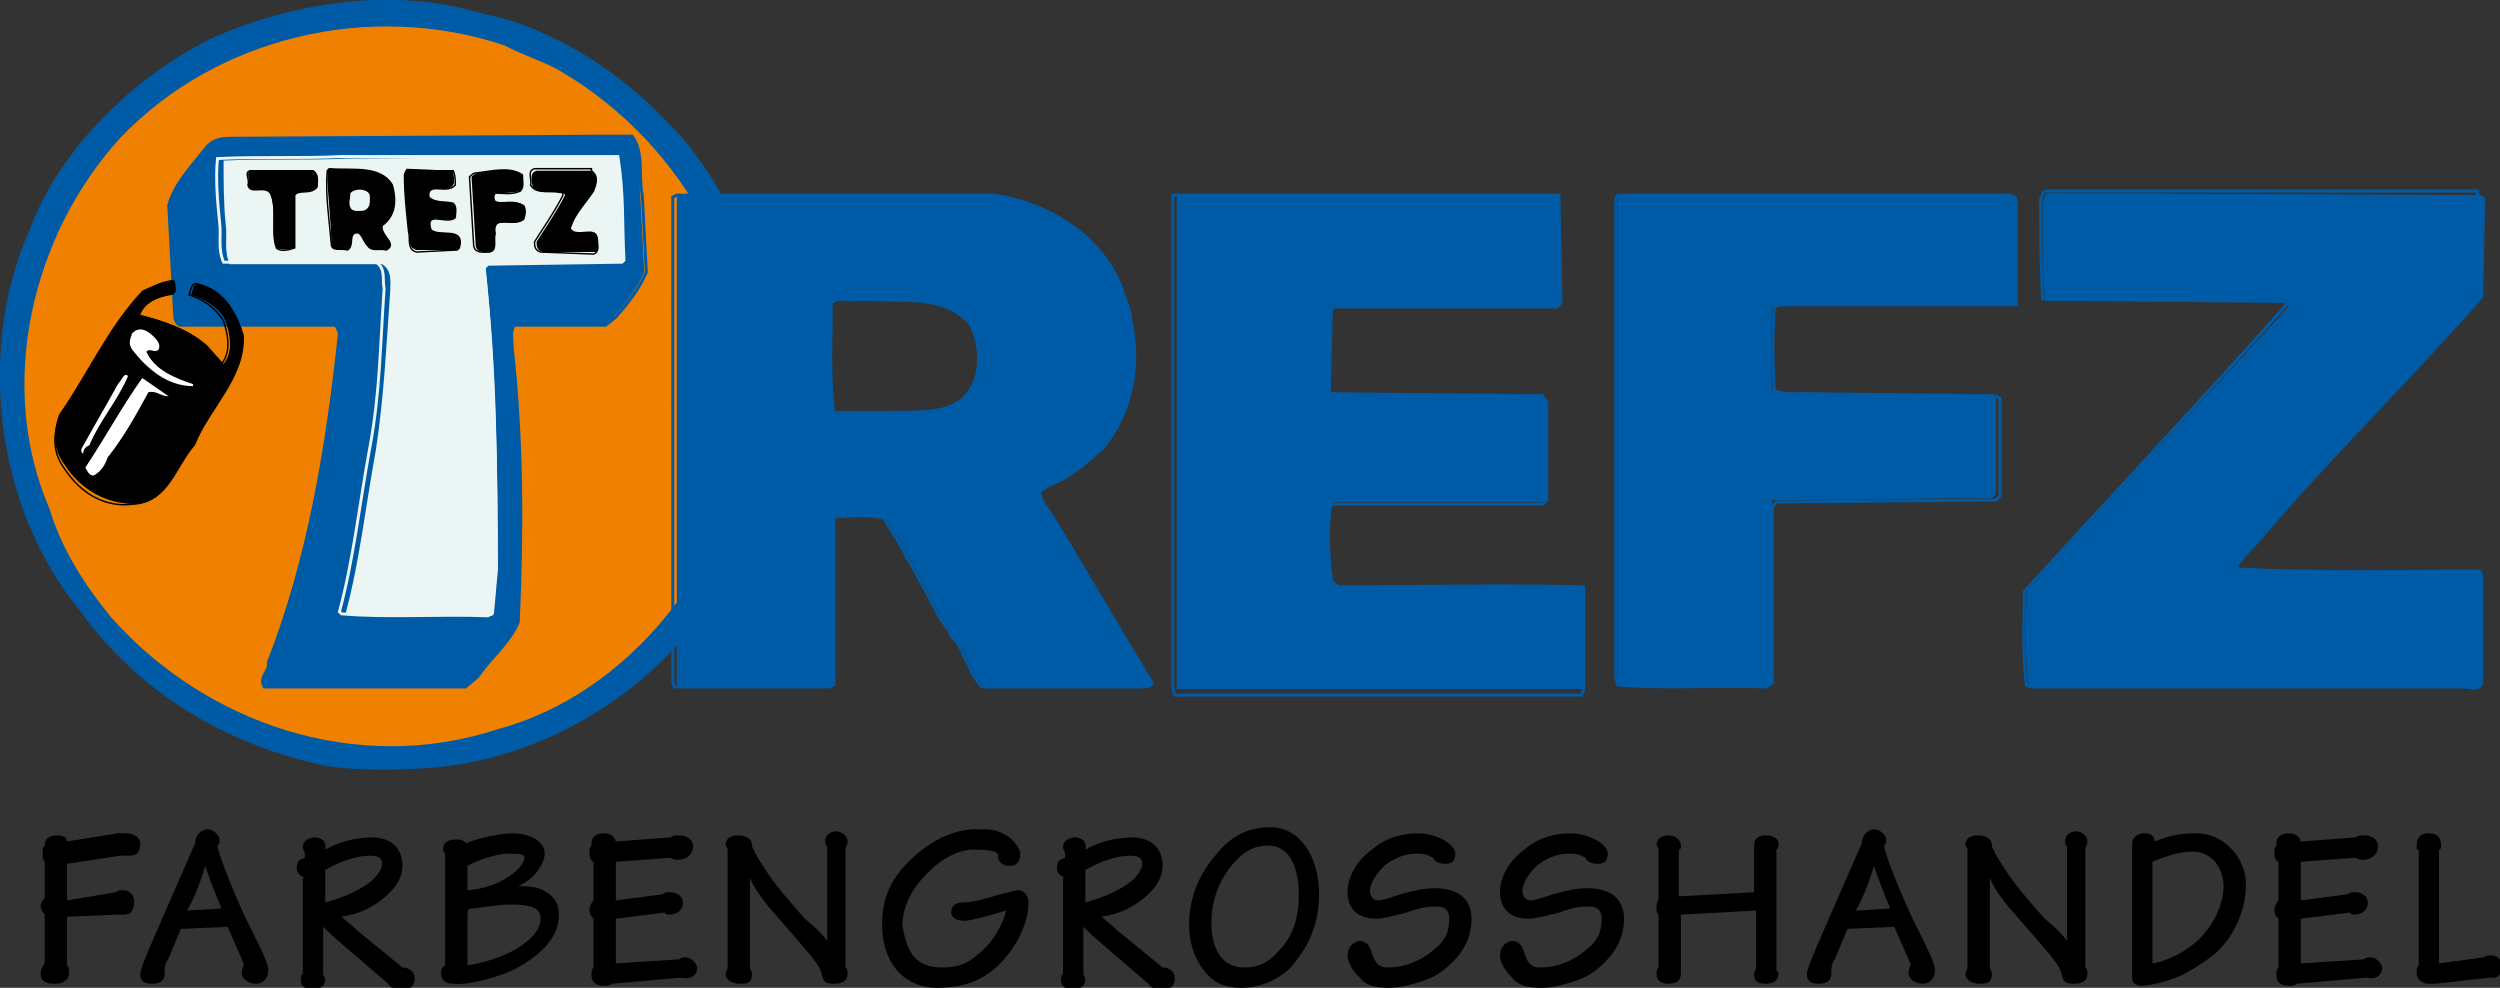
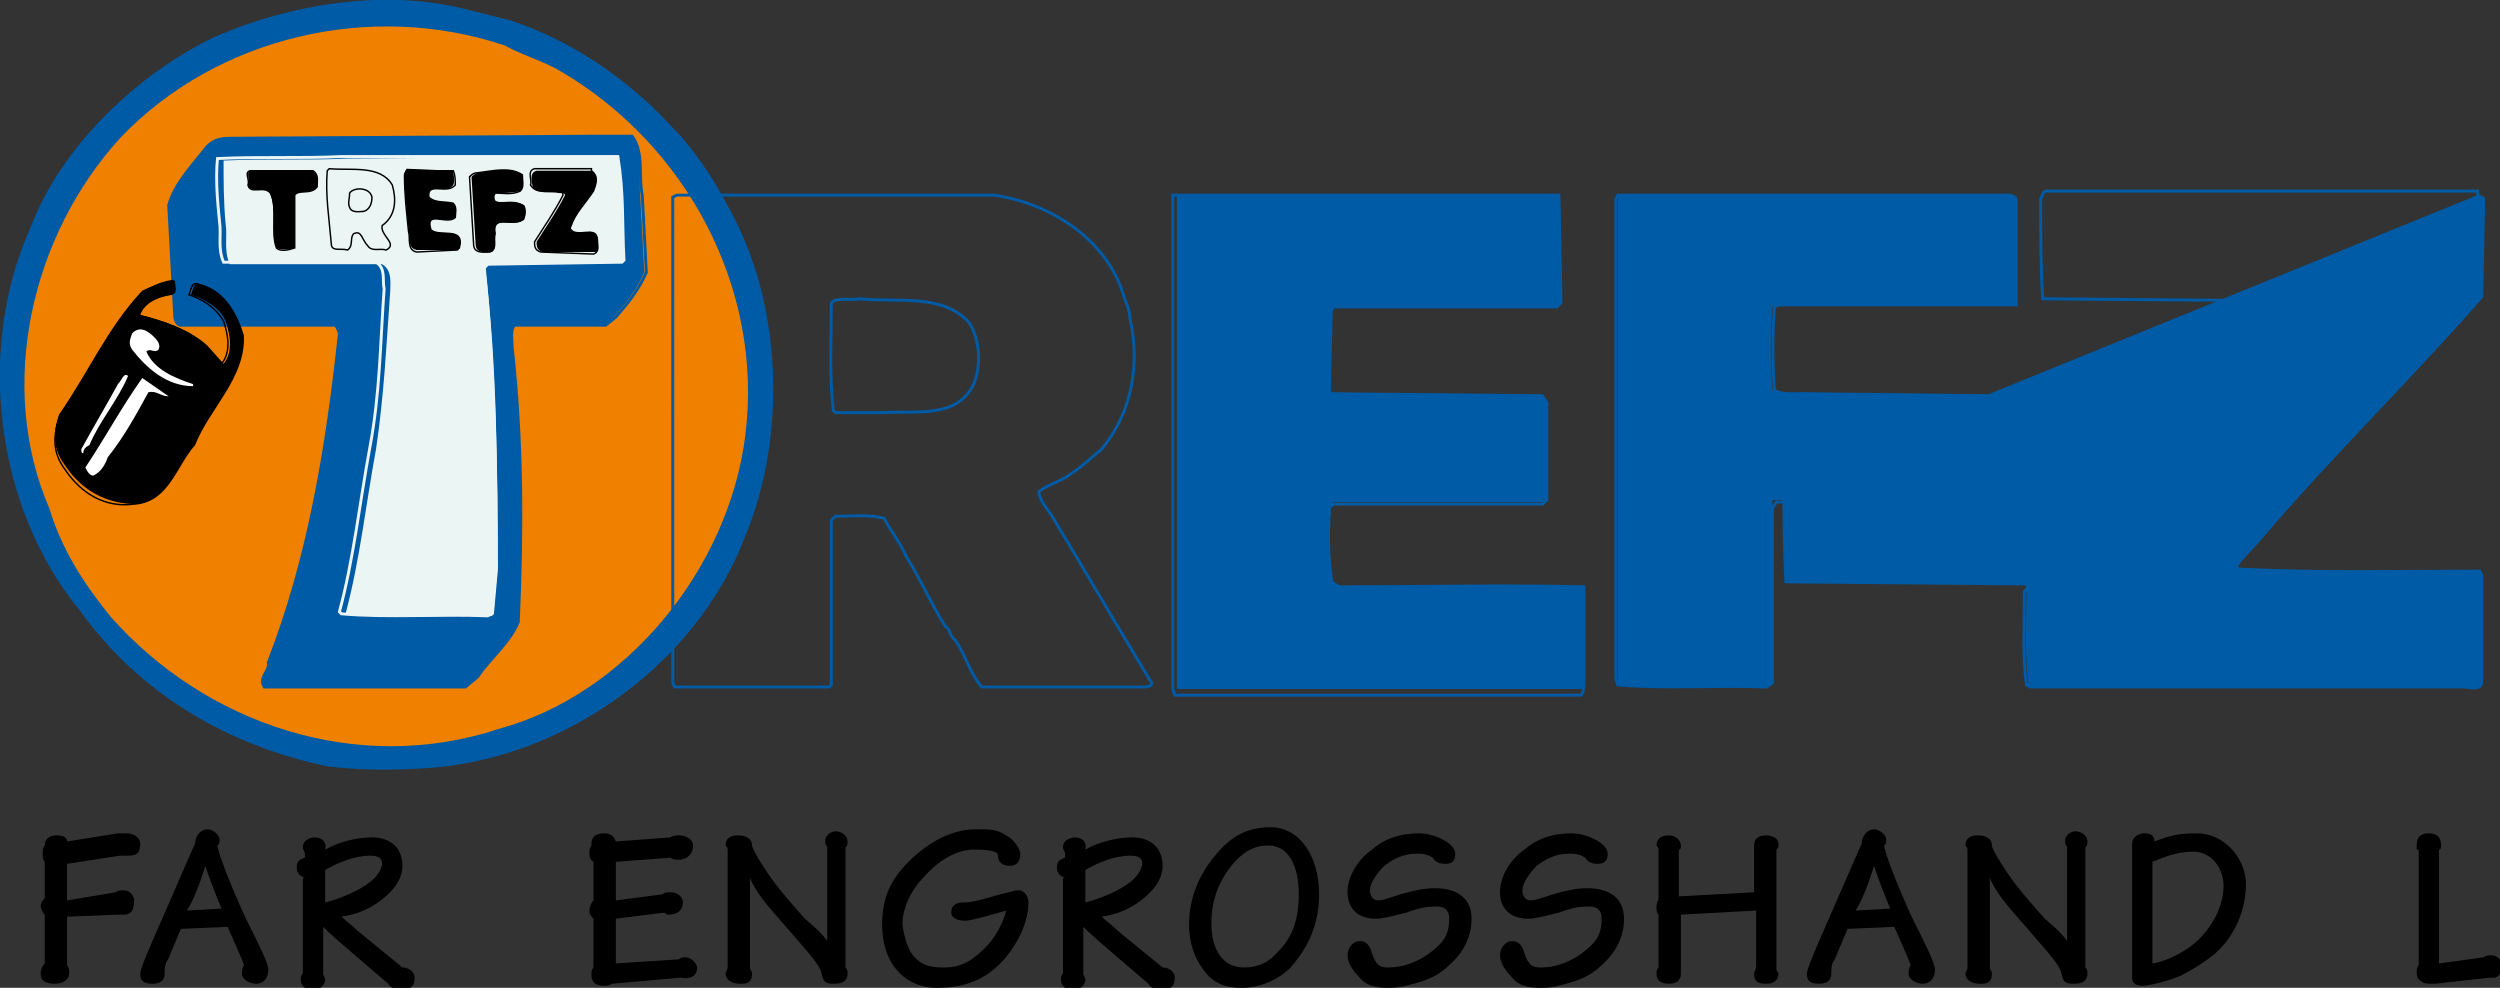
<svg xmlns="http://www.w3.org/2000/svg" version="1.1" id="Ebene_1" x="0px" y="0px" viewBox="0 0 123 48.6" style="enable-background:new 0 0 123 48.6;" xml:space="preserve">
  <rect x="0" y="0" width="123" height="48.6" fill="#333333" stroke="none" />
  <style type="text/css">
	.st0{fill:#005BA6;}
	.st1{fill:#F08100;}
	.st2{fill:none;stroke:#F08100;stroke-width:0.143;}
	.st3{fill:none;stroke:#005BA6;stroke-width:0.143;}
	.st4{fill:#EBF5F4;}
	.st5{fill:none;stroke:#EBF5F4;stroke-width:0.144;}
	.st6{fill:none;stroke:#000000;stroke-width:7.210000e-002;}
	.st7{fill:#FFFFFF;}
	.st8{fill:none;stroke:#005BA6;stroke-width:0.146;}
</style>
  <g>
    <path class="st0" d="M25.1,1c2.4,0.8,4.6,2.1,6.6,3.9c0.7,0.6,1.2,1.2,1.8,1.8c1.1,1.3,1.7,2.3,2.4,3.6c2.6,4.7,2.8,11.1,0.8,16   c-2.4,6.4-9,11.1-15.8,11.5c-1.6,0.1-3.3,0.1-4.8-0.1c-4.8-1-9.2-3.5-12.2-7.7C-0.2,25-1.2,17.2,1.5,11.2c1.5-4,5.3-7.6,9.1-9.4   c3.7-1.6,8.4-2.4,12.5-1.3" />
    <path class="st1" d="M27.6,3.6c6.1,3.6,9.9,10.6,9,17.8c-0.8,6.5-5.8,12.7-12.1,14.4c-7,2.3-14.3-0.3-19-5.5   c-1.3-1.6-2.4-3.4-3-5.3C-0.1,19,1.6,11.6,6,6.8c4.7-4.9,12.2-6.8,18.8-4.5C25.7,2.8,26.8,3.1,27.6,3.6" />
    <path class="st2" d="M27.6,3.6c6.1,3.6,9.9,10.6,9,17.8c-0.8,6.5-5.8,12.7-12.1,14.4c-7,2.3-14.4-0.3-19-5.5   c-1.3-1.6-2.4-3.3-3-5.3C-0.1,19,1.6,11.6,6,6.8c4.7-4.9,12.2-6.7,18.8-4.5C25.7,2.8,26.8,3.1,27.6,3.6z" />
    <path class="st0" d="M31.1,6.7c0.6,0.8,0.3,2,0.4,2.9l0.2,3.8c-0.4,0.9-0.9,1.5-1.5,2.2L29.8,16L25.3,16c-0.2,0.3-0.1,0.7-0.1,1.1   c0.5,4.5,0.5,9,0.3,13.5c-0.4,1-1.4,1.8-2,2.7l-0.6,0.5H13c-0.3-0.5,0.3-0.8,0.2-1.2c2-5.1,2.9-10.6,3.5-16.2   c0-0.2-0.1-0.4-0.3-0.4H8.9c-0.2,0-0.3-0.3-0.3-0.4l-0.3-5.5c0.3-1.1,1.2-2,1.9-2.9c0.3-0.4,0.8-0.4,1.3-0.4l17.7-0.1" />
    <path class="st3" d="M31.1,6.7c0.6,0.8,0.3,2,0.5,2.9l0.2,3.8c-0.4,0.9-0.9,1.5-1.5,2.2L29.8,16L25.3,16c-0.2,0.3-0.1,0.7-0.1,1.1   c0.5,4.5,0.5,9,0.3,13.5c-0.4,1-1.4,1.8-2,2.7l-0.6,0.5H13c-0.3-0.5,0.3-0.8,0.2-1.2c2-5.1,2.9-10.6,3.5-16.2   c-0.1-0.2-0.1-0.4-0.3-0.4H8.9c-0.2,0-0.3-0.3-0.3-0.4l-0.3-5.5c0.3-1.1,1.2-2,1.9-2.9c0.4-0.4,0.8-0.4,1.3-0.4l17.7-0.1H31.1z" />
    <path class="st4" d="M30.4,7.7c0.3,1.9,0.1,3.2,0.3,5.1l-0.1,0.1L24,13l-0.1,0.2c0.5,4.9,0.6,10.1,0.6,14.8l-0.2,2.2l-0.1,0.1   c-2.4,0-4.9,0.1-7.2-0.1l0,0c0.7-2.6,1-5.4,1.5-8.1c0.4-2.7,0.5-5,0.7-7.8c0-0.4,0.1-1-0.4-1.3h-7.5c-0.3-0.7-0.1-1.3-0.2-2   c-0.1-1-0.1-2.1-0.1-3.1c2-0.1,4.2,0,6.1-0.1" />
    <path class="st5" d="M30.4,7.7c0.3,1.9,0.2,3.2,0.3,5.1l-0.1,0.1L24,13l-0.2,0.2c0.6,4.9,0.6,10,0.6,14.8l-0.2,2.2l-0.2,0.1   c-2.4-0.1-4.9,0.1-7.2-0.1l-0.1-0.1c0.7-2.6,1-5.4,1.5-8.1c0.5-2.7,0.5-5,0.7-7.8c-0.1-0.4,0.1-1-0.4-1.3h-7.5   c-0.3-0.7-0.1-1.3-0.2-2c-0.1-1-0.2-2.1-0.1-3.1c2-0.1,4.2,0,6.1-0.1H30.4z" />
    <path d="M15.4,8.4c0.3,0.2,0.2,0.5,0.2,0.8c-0.3,0.4-0.9,0.1-1.1,0.4v2.6c-0.3,0.1-0.7,0.1-0.9,0c-0.3-0.8,0-1.9-0.3-2.7   c-0.3-0.4-1,0.1-1.1-0.4c0.1-0.3-0.1-0.6,0.1-0.7" />
    <path class="st6" d="M15.4,8.4c0.3,0.2,0.2,0.5,0.2,0.8c-0.3,0.4-0.9,0.1-1.1,0.4v2.6c-0.3,0.1-0.7,0.2-0.9,0   c-0.3-0.8,0.1-1.9-0.3-2.7c-0.3-0.4-1,0.1-1.1-0.4c0.1-0.3-0.2-0.6,0.1-0.7H15.4z" />
    <path d="M22.3,8.4c0,0.2,0.1,0.5,0,0.7C22,9.6,21,8.9,21.1,9.7c0.3,0.3,0.8,0.2,1.2,0.3c0.2,0.2,0.1,0.5,0.1,0.7   c-0.4,0.4-1.5-0.4-1.2,0.6c0.4,0.4,1.7-0.2,1.4,0.9l-0.1,0.1l-2,0c-0.5-0.1-0.3-0.7-0.4-1c-0.1-1-0.2-1.8-0.2-2.8l0.1-0.2" />
    <path class="st6" d="M22.3,8.4c0.1,0.2,0.1,0.5,0.1,0.7C22,9.6,21,8.9,21.1,9.7c0.3,0.3,0.8,0.2,1.2,0.3c0.2,0.2,0.1,0.5,0.1,0.7   c-0.4,0.4-1.5-0.4-1.2,0.6c0.4,0.4,1.7-0.2,1.4,0.9l-0.1,0.1l-2,0.1c-0.5-0.1-0.3-0.7-0.4-1c-0.1-1-0.2-1.8-0.2-2.8l0.1-0.2H22.3z" />
    <path d="M25.7,8.6c0,0.3,0.1,0.6-0.1,0.8c-0.4,0.1-0.9,0.1-1.2,0.1c-0.1,0.1-0.1,0.3,0,0.4c0.4,0.2,0.9-0.1,1.4,0.2   c0.1,0.2,0.1,0.4,0,0.7c-0.4,0.4-1.6-0.3-1.4,0.7c-0.1,0.3,0.1,0.7-0.2,0.9c-0.3,0-0.8,0.1-0.8-0.4l-0.2-3.3   c0.1-0.1,0.2-0.2,0.4-0.2C24.3,8.4,25.1,8.2,25.7,8.6" />
    <path class="st6" d="M25.7,8.6c0,0.3,0.1,0.6-0.1,0.8c-0.4,0.2-0.9,0.1-1.2,0.1c-0.2,0.1-0.1,0.3-0.1,0.4c0.4,0.2,0.9-0.1,1.4,0.2   c0.1,0.2,0.1,0.5,0,0.7c-0.4,0.4-1.6-0.3-1.4,0.7c-0.1,0.3,0.2,0.7-0.2,0.9c-0.3,0-0.8,0.1-0.8-0.4l-0.2-3.3   c0.1-0.1,0.2-0.2,0.4-0.2C24.3,8.4,25.1,8.2,25.7,8.6z" />
    <path d="M29.1,8.4c0.4,0.3,0.2,0.7,0.1,1c-0.4,0.6-0.9,1.1-1.1,1.7c-0.1,0.1,0,0.2,0.1,0.3c0.5,0.2,1.2-0.3,1.2,0.4   c0,0.2,0.1,0.5-0.1,0.6l-2.6,0c-0.3-0.1-0.3-0.3-0.3-0.5c0.5-0.8,1-1.5,1.4-2.3c0-0.1-0.2-0.1-0.3-0.1c-0.4-0.1-1,0.1-1.3-0.3   c0-0.2-0.2-0.7,0.2-0.8" />
    <path class="st6" d="M29.1,8.4c0.4,0.3,0.2,0.7,0.1,1c-0.4,0.6-0.9,1.1-1.1,1.7c-0.1,0.2,0,0.2,0.1,0.3c0.5,0.2,1.2-0.3,1.2,0.5   c0,0.2,0.1,0.5-0.2,0.6l-2.6-0.1c-0.3-0.1-0.3-0.3-0.3-0.5c0.5-0.8,1-1.5,1.4-2.3c0-0.2-0.2-0.2-0.3-0.2c-0.4-0.1-1,0.2-1.3-0.3   c0.1-0.2-0.2-0.7,0.2-0.8H29.1z" />
-     <path d="M19.3,9.1c0.2,0.7,0.2,1.5-0.5,2c-0.1,0.5,0.8,0.9,0.2,1.2c-0.3-0.1-0.7,0.1-0.9-0.2c-0.3-0.3-0.3-0.8-0.7-0.6   c-0.2,0.2,0,0.6-0.3,0.8c-0.3-0.1-0.8,0.1-0.8-0.3c0-1.2-0.2-2.4-0.2-3.6l0.1-0.1C17.3,8.4,18.7,8.1,19.3,9.1 M17.2,9.5   c0,0.3-0.1,0.5,0,0.7c0.1,0.3,0.4,0.2,0.7,0.2c0.3-0.1,0.3-0.4,0.3-0.7C18.2,9.2,17.4,9.2,17.2,9.5z" />
    <path class="st6" d="M19.3,9.1c0.2,0.7,0.2,1.5-0.5,2c-0.1,0.5,0.8,0.9,0.2,1.2c-0.3-0.1-0.7,0.1-0.9-0.2c-0.3-0.3-0.3-0.8-0.7-0.6   c-0.2,0.2,0,0.6-0.3,0.8c-0.3-0.1-0.8,0.1-0.8-0.3c-0.1-1.2-0.3-2.4-0.2-3.6l0.1-0.1C17.3,8.4,18.7,8.1,19.3,9.1z M17.2,9.5   c0,0.3-0.1,0.5,0,0.7c0.1,0.3,0.5,0.2,0.7,0.2c0.3-0.1,0.4-0.4,0.4-0.7C18.2,9.2,17.4,9.2,17.2,9.5z" />
    <path d="M8.6,13.8c0,0.2,0.2,0.7-0.2,0.7c-0.6,0.1-1.3,0.4-1.5,1c1.2,0.3,2.4,0.7,3.3,1.5l0.8,0.9c0.5-0.6,0.3-1.5,0.1-2.1   c-0.3-0.7-1.1-1.1-1.7-1.3c0.1-0.2,0.1-0.7,0.5-0.5c1.2,0.3,1.8,1.5,2.1,2.5c0.1,2.1-1.7,3.6-2.4,5.4c-0.9,1-1.3,2.8-2.9,2.9   c-1.5,0-2.7-0.7-3.5-1.9c-0.6-0.8-0.6-1.6-0.3-2.5c1.4-2,2.4-4.3,4.1-6.1C7.4,14.1,7.9,13.9,8.6,13.8" />
    <path class="st6" d="M8.5,13.8c0,0.2,0.2,0.7-0.2,0.7c-0.6,0.1-1.3,0.4-1.5,1c1.2,0.3,2.4,0.7,3.3,1.5l0.8,0.9   c0.5-0.6,0.3-1.5,0.1-2.1c-0.4-0.7-1.1-1.1-1.7-1.3c0.1-0.2,0.1-0.7,0.5-0.5c1.2,0.3,1.8,1.5,2.1,2.5c0.1,2.1-1.7,3.6-2.4,5.4   c-0.9,1-1.3,2.8-2.9,2.9C5.2,25,4,24.3,3.2,23.1c-0.6-0.8-0.6-1.6-0.3-2.5c1.4-2,2.4-4.3,4.1-6.1C7.4,14.1,7.9,13.9,8.5,13.8z" />
    <path class="st7" d="M6.3,18.5c-0.5,1.2-1.4,2.2-1.9,3.4c-0.2,0.1-0.3,0.2-0.3,0.4C4,22.3,4,22.2,4,22.1C4.6,21,5.2,20,5.8,18.9   C6,18.7,6.1,18.3,6.3,18.5 M7.6,16.6c0.2,0.2,0.3,0.4,0.2,0.6c-0.2,0.2-0.4-0.1-0.6,0.1c0.4,0.9,1.4,1.3,2.3,1.6V19   c-1.3,0-2.3-0.9-3-1.8c-0.2-0.3-0.1-0.5,0-0.8C6.9,16,7.3,16.3,7.6,16.6" />
    <path class="st7" d="M8.3,19.5c-0.4,0-0.6-0.3-1-0.2c-0.6,1.1-1.2,2.2-2,3.2c-0.1,0.3-0.3,0.7-0.7,0.9c-0.2,0-0.3-0.2-0.4-0.4   C5.2,21.5,6,20,7,18.6" />
    <path class="st0" d="M76.7,9.6l0.1,5.3l-0.2,0.2H65.6l-0.1,0.1l-0.1,4l0.1,0.1l10.4,0.1l0.2,0.3v4.8l-0.2,0.2H65.6l-0.1,0.2   c-0.1,1.2-0.1,2.5,0.1,3.7l0.3,0.2c4,0,8.1-0.1,12.1,0v5l-0.1,0.1h-20l0-0.3V9.6L76.7,9.6" />
    <path class="st8" d="M76.7,9.6l0.1,5.3l-0.2,0.2H65.6l-0.1,0.2l-0.1,4l0.2,0.1l10.3,0.1l0.2,0.3v4.8l-0.2,0.2H65.6l-0.2,0.2   c-0.1,1.2-0.1,2.5,0.1,3.7l0.3,0.2c4,0.1,8.1-0.1,12.1,0.1v5l-0.1,0.2h-20l-0.1-0.3V9.6L76.7,9.6L76.7,9.6z" />
    <path class="st0" d="M98.9,9.6c0.1,0.1,0.3,0,0.3,0.3L99.2,15L87.4,15l-0.2,0.1c-0.1,1.3-0.1,2.8,0,4.1c0.5,0.3,1.2,0.1,1.8,0.1   l9.1,0.1l0.1,0.1v4.8l-0.2,0.2l-10.8,0.1L87.2,25v8.6l-0.3,0.2c-2.4-0.1-4.9,0-7.3-0.1l0-0.3V9.8l0.1-0.2" />
    <path class="st8" d="M98.9,9.6c0.1,0.1,0.3,0,0.3,0.3L99.2,15L87.5,15l-0.2,0.1c-0.1,1.3-0.1,2.8,0,4.1c0.5,0.3,1.2,0.1,1.8,0.2   l9.1,0.1l0.2,0.1v4.8l-0.2,0.2l-10.8,0.1L87.2,25v8.6l-0.3,0.2c-2.4-0.1-4.9,0.1-7.3-0.1l-0.1-0.3V9.8l0.1-0.2L98.9,9.6z" />
-     <path class="st0" d="M121.9,9.6c0.1,0.1,0.3,0.1,0.3,0.2l-0.1,4.8c-3.5,4-7.5,7.9-10.9,11.9c-0.4,0.5-0.9,0.9-1.2,1.4l0.2,0.1   c3.9,0.2,7.9,0.1,11.8,0.1l0.1,0.2v5.3c-0.1,0.4-0.6,0.2-0.9,0.2H99.9c-0.1,0-0.1-0.1-0.1-0.1c-0.2-1.5-0.1-3.1-0.1-4.6   c4.2-4.6,8.6-9.3,12.8-13.9l0.1-0.2l-0.2-0.1l-11.8-0.1c-0.1-1.6-0.1-3.3-0.1-4.9c0.1-0.2,0.1-0.4,0.3-0.4" />
+     <path class="st0" d="M121.9,9.6c0.1,0.1,0.3,0.1,0.3,0.2l-0.1,4.8c-3.5,4-7.5,7.9-10.9,11.9c-0.4,0.5-0.9,0.9-1.2,1.4l0.2,0.1   c3.9,0.2,7.9,0.1,11.8,0.1l0.1,0.2v5.3c-0.1,0.4-0.6,0.2-0.9,0.2H99.9c-0.1,0-0.1-0.1-0.1-0.1c-0.2-1.5-0.1-3.1-0.1-4.6   l0.1-0.2l-0.2-0.1l-11.8-0.1c-0.1-1.6-0.1-3.3-0.1-4.9c0.1-0.2,0.1-0.4,0.3-0.4" />
    <path class="st8" d="M121.9,9.6c0.1,0.1,0.3,0.1,0.3,0.2l-0.1,4.8c-3.5,4-7.5,7.9-10.9,11.9c-0.4,0.5-0.9,0.9-1.2,1.4l0.2,0.1   c3.9,0.2,7.9,0.1,11.8,0.1l0.1,0.2v5.3c-0.1,0.4-0.6,0.2-0.9,0.2H99.9c-0.1,0-0.1-0.1-0.2-0.1c-0.2-1.5-0.1-3.1-0.1-4.6   c4.2-4.6,8.6-9.3,12.8-14l0.1-0.2l-0.2-0.1l-11.8-0.1c-0.1-1.6-0.1-3.3-0.1-4.9c0.1-0.2,0.1-0.4,0.3-0.4H121.9z" />
-     <path class="st0" d="M49,9.6c2.8,0.4,5.6,2.2,6.4,5c0.1,0.3,0.3,0.7,0.3,1.1c0.5,2.2,0.1,4.6-1.4,6.4c-0.5,0.4-1,0.9-1.5,1.2   c-0.5,0.3-1.1,0.5-1.6,0.9c0.1,0.5,0.4,0.8,0.6,1.1c1.7,2.8,3.2,5.4,4.9,8.2c0.2,0.2-0.1,0.3-0.3,0.3h-8c-0.6-0.7-0.8-1.6-1.3-2.3   c-0.3-0.1-0.2-0.5-0.5-0.7c-0.7-1.1-1.2-2.3-1.9-3.4c-0.3-0.7-0.8-1.3-1.1-1.9c-0.7-0.2-1.6-0.1-2.4-0.1l-0.1,0.2v8.1l-0.1,0.1   h-7.6l-0.1-0.1V9.7l0.1-0.1 M42.3,14.8c-0.4,0.1-1.1-0.1-1.4,0.1c0,1.7-0.1,3.6,0.1,5.3l0.1,0.1h2.4c1.6-0.1,3.6,0.3,4.4-1.4   c0.4-0.9,0.3-2.2-0.2-3C46.4,14.4,44.1,14.9,42.3,14.8z" />
    <path class="st8" d="M48.9,9.6c2.8,0.4,5.6,2.2,6.4,5c0.1,0.3,0.3,0.7,0.3,1.1c0.5,2.2,0.1,4.6-1.4,6.4c-0.5,0.4-1,0.9-1.5,1.2   c-0.5,0.4-1.1,0.5-1.6,0.9c0.1,0.5,0.4,0.8,0.6,1.1c1.7,2.8,3.2,5.4,4.9,8.2c0.2,0.2-0.1,0.3-0.3,0.3h-8c-0.6-0.7-0.8-1.6-1.3-2.3   c-0.3-0.2-0.2-0.5-0.5-0.7c-0.7-1.1-1.2-2.3-1.9-3.4c-0.3-0.7-0.8-1.3-1.1-1.9c-0.7-0.2-1.6-0.1-2.4-0.1l-0.2,0.2v8.1l-0.1,0.1   h-7.6l-0.1-0.2V9.7l0.2-0.1H48.9z M42.3,14.7c-0.5,0.1-1.1-0.1-1.4,0.2c0,1.7-0.1,3.6,0.1,5.3l0.1,0.1h2.4c1.6-0.1,3.6,0.3,4.4-1.4   c0.4-0.9,0.3-2.2-0.2-3C46.4,14.4,44.1,14.9,42.3,14.7z" />
    <path d="M3.3,45.1v2.4c0.1,0.1,0.1,0.2,0.1,0.4c0,0.3-0.3,0.5-0.7,0.5c-0.4,0-0.7-0.1-0.7-0.5c0-0.2,0.1-0.4,0.2-0.5v-2.4   c-0.1-0.1-0.2-0.3-0.2-0.4c0-0.2,0.1-0.3,0.2-0.4v-1.8c-0.1-0.1-0.1-0.2-0.1-0.4c0-0.2,0-0.3,0.1-0.4c0-0.3,0.2-0.5,0.6-0.5   c0.3,0,0.5,0.1,0.5,0.3L5.8,41C5.9,41,6,41,6.2,41c0.5,0,0.7,0.3,0.7,0.5c0,0.5-0.2,0.6-0.6,0.6c-0.2,0-0.3,0-0.4,0l-2.6,0.4v1.8   l2.4-0.4c0.1-0.1,0.2-0.1,0.4-0.1c0.3,0,0.5,0.3,0.5,0.5c0,0.4-0.1,0.7-0.5,0.7c-0.1,0-0.2,0-0.3,0L3.3,45.1z" />
    <path d="M8.9,45.7c-0.6,1.4-0.6,1.5-0.7,1.6c-0.1,0.2-0.1,0.4-0.1,0.6c0,0.4-0.3,0.5-0.6,0.5c-0.5,0-0.6-0.2-0.6-0.5   c0-0.2,0.3-0.9,0.6-1.6l1.7-3.9c0.3-0.7,0.4-0.9,0.4-0.9c0-0.4,0.3-0.7,0.6-0.7c0.3,0,0.6,0.3,0.6,0.5c0,0.2,0,0.2-0.1,0.3   c0,0.3,0.7,2.1,1.4,3.6c0.7,1.4,1.1,2.2,1.1,2.5c0,0.5-0.3,0.7-0.6,0.7c-0.3,0-0.7-0.2-0.7-0.5c0-0.3,0.1-0.4,0.1-0.4   c0-0.1-0.1-0.3-0.8-1.9L8.9,45.7z M10.9,44.7c-0.3-0.7-0.6-1.5-0.8-2.1h0c-0.3,1-0.6,1.7-0.9,2.2L10.9,44.7z" />
    <path d="M15,43.2c-0.2-0.1-0.4-0.2-0.4-0.5c0-0.3,0.1-0.4,0.4-0.5v-0.2c0-0.1-0.1-0.2-0.1-0.3c0-0.4,0.4-0.5,0.6-0.5   c0.3,0,0.6,0.2,0.5,0.6c0.7-0.4,1.6-0.6,2.3-0.6c0.9,0,1.5,0.5,1.5,1.4c0,0.7-0.5,1.3-1.2,1.8c-0.6,0.4-1.1,0.6-1.8,0.7   c0.2,0.2,0.5,0.4,0.8,0.7l2.2,1.8c0.3,0,0.6,0.2,0.6,0.5c0,0.5-0.3,0.6-0.7,0.6c-0.2,0-0.5-0.1-0.6-0.3l-2.1-1.8   c-0.7-0.6-0.9-0.8-1.1-1v2.3c0,0.1,0.1,0.2,0.1,0.3c0,0.3-0.3,0.5-0.6,0.5c-0.4,0-0.6-0.2-0.6-0.5c0-0.1,0-0.2,0.1-0.3V43.2z    M16,44.4c0.8-0.2,1.7-0.6,2.2-1c0.4-0.3,0.6-0.7,0.6-0.9c0-0.3-0.2-0.4-0.6-0.4c-0.7,0-1.5,0.3-2.2,0.7V44.4z" />
-     <path d="M21.9,42c0,0-0.1-0.1-0.1-0.2c0-0.4,0.3-0.5,0.7-0.5c0.2,0,0.4,0.1,0.4,0.2c0.7-0.3,1.8-0.5,2.3-0.5c0.9,0,1.6,0.4,1.6,1   c0,0.4-0.4,1.2-1.3,1.6v0c0.8,0,1.1,0.1,1.4,0.3c0.3,0.2,0.6,0.5,0.6,1.1c0,1-0.7,1.9-2.2,2.7c-0.6,0.3-2.2,0.8-3,0.7   c-0.4,0-0.6-0.2-0.6-0.5c0-0.1,0-0.3,0.2-0.4V42z M23,43.8c1.6-0.1,2.8-1.1,2.8-1.6c0-0.2-0.3-0.2-0.8-0.2c-0.5,0-1.5,0.3-2,0.6   V43.8z M23,47.5c0.6-0.1,1.4-0.3,2.2-0.7c1.1-0.6,1.4-1.2,1.4-1.6c0-0.5-0.4-0.7-1.5-0.7c-0.7,0-1.6,0.2-1.9,0.2   c-0.2,0-0.2,0.1-0.2,0.5V47.5z" />
    <path d="M33.4,47.2c0.1-0.1,0.2-0.1,0.3-0.1c0.4,0,0.6,0.4,0.6,0.5c0,0.4-0.3,0.6-0.8,0.5l-3.4,0.3c-0.1,0.1-0.3,0.1-0.4,0.1   c-0.4,0-0.6-0.2-0.6-0.5c0-0.2,0-0.3,0.1-0.4v-2.4c-0.1-0.1-0.2-0.2-0.2-0.4c0-0.2,0.1-0.4,0.2-0.5v-1.9c-0.2-0.1-0.2-0.3-0.2-0.5   c0-0.2,0.1-0.3,0.1-0.3c0-0.1,0-0.1,0-0.1c0-0.3,0.2-0.5,0.6-0.5c0.3,0,0.5,0.1,0.6,0.4l2.7-0.2c0.1-0.1,0.3-0.1,0.4-0.1   c0.5,0,0.7,0.3,0.7,0.5c0,0.5-0.4,0.7-0.7,0.7c-0.1,0-0.3,0-0.4-0.1l-2.7,0.2v1.9l2.3-0.3c0.1-0.1,0.2-0.1,0.4-0.1   c0.3,0,0.6,0.2,0.6,0.5c0,0.4-0.3,0.6-0.7,0.6c-0.1,0-0.1,0-0.2-0.1l-2.4,0.3v2.2L33.4,47.2z" />
    <path d="M40.7,46.3v-4.6c0-0.1-0.1-0.1-0.1-0.3c0-0.4,0.4-0.5,0.5-0.5c0.3,0,0.6,0.2,0.6,0.5c0,0.1,0,0.2-0.1,0.3v5.9   c0.1,0.1,0.1,0.2,0.1,0.3c0,0.5-0.5,0.5-0.7,0.5c-0.5,0-0.5-0.2-0.6-0.6c-0.2-0.5-0.7-1-1.9-2.4c-0.8-0.9-1.3-1.5-1.6-2.2h0v4.4   c0,0.1,0.1,0.2,0.1,0.3c0,0.5-0.3,0.5-0.6,0.5c-0.4,0-0.7-0.2-0.7-0.5c0-0.1,0.1-0.2,0.1-0.3v-5.8c0-0.1-0.1-0.2-0.1-0.2   c0-0.4,0.3-0.5,0.6-0.5c0.3,0,0.7,0.1,0.7,0.5c0,0.1,0.2,0.5,0.6,1.1c0.5,0.8,1.2,1.6,2,2.5C40.2,45.7,40.5,46,40.7,46.3L40.7,46.3   z" />
    <path d="M45,47.1c0.3,0.3,0.6,0.5,1.4,0.5c0.9,0,1.4-0.3,2.1-1c0.5-0.5,0.9-1.3,1-1.8c-1,0.3-1.8,0.5-2,0.5c-0.5,0-0.7-0.2-0.7-0.4   c0-0.4,0.3-0.5,0.6-0.5c0.2,0,0.5,0,1.8-0.4c0.5-0.1,0.7-0.2,0.9-0.2c0.3,0,0.5,0.3,0.5,0.6c0,1.2-0.8,2.5-1.6,3.2   c-0.9,0.8-1.9,1-2.9,1c-0.9,0-1.6-0.4-2-0.9c-0.5-0.6-0.7-1.4-0.7-2.2c0-1.3,0.4-2.2,1.3-3.1c1.2-1.2,2.4-1.6,3.3-1.6   c0.8,0,1,0,1.5,0.3c0.4,0.2,0.7,0.7,0.7,0.9c0,0.4-0.2,0.6-0.5,0.6c-0.4,0-0.6-0.2-0.6-0.5c0-0.1,0-0.3-1.2-0.3   c-0.7,0-1.6,0.4-2.4,1.3c-0.7,0.7-1.1,1.6-1.1,2.4C44.5,46.2,44.7,46.8,45,47.1z" />
    <path d="M52.4,43.2c-0.2-0.1-0.4-0.2-0.4-0.5c0-0.3,0.1-0.4,0.4-0.5v-0.2c0-0.1-0.1-0.2-0.1-0.3c0-0.4,0.4-0.5,0.6-0.5   c0.3,0,0.6,0.2,0.5,0.6c0.7-0.4,1.6-0.6,2.3-0.6c0.9,0,1.5,0.5,1.5,1.4c0,0.7-0.5,1.3-1.2,1.8c-0.6,0.4-1.1,0.6-1.8,0.7   c0.2,0.2,0.5,0.4,0.8,0.7l2.2,1.8c0.3,0,0.6,0.2,0.6,0.5c0,0.5-0.3,0.6-0.7,0.6c-0.2,0-0.5-0.1-0.6-0.3l-2.1-1.8   c-0.7-0.6-0.9-0.8-1.1-1v2.3c0,0.1,0.1,0.2,0.1,0.3c0,0.3-0.3,0.5-0.6,0.5c-0.4,0-0.6-0.2-0.6-0.5c0-0.1,0-0.2,0.1-0.3V43.2z    M53.4,44.4c0.8-0.2,1.7-0.6,2.2-1c0.4-0.3,0.6-0.7,0.6-0.9c0-0.3-0.2-0.4-0.6-0.4c-0.7,0-1.5,0.3-2.2,0.7V44.4z" />
    <path d="M59.7,42.2c0.7-0.9,1.5-1.5,2.8-1.5c1.5,0,2.4,1.5,2.4,3.3c0,1.8-0.8,2.9-1.4,3.6c-0.6,0.6-1.5,1-2.4,1   c-0.8,0-1.4-0.2-1.9-0.9c-0.4-0.5-0.7-1.3-0.7-2.2C58.5,44.5,58.8,43.3,59.7,42.2z M61.2,47.6c0.5,0,1.1-0.1,1.7-0.8   c0.7-0.7,1-1.6,1-2.8c0-1.4-0.5-2.4-1.5-2.4c-0.6,0-1.2,0.2-1.9,1.1c-0.6,0.8-0.9,1.7-0.9,2.7C59.6,46.8,60.2,47.6,61.2,47.6z" />
    <path d="M71.5,47.3c-0.6,0.6-1,0.8-1.6,1c-0.7,0.2-1,0.3-1.6,0.3c-0.6,0-1.1-0.1-1.4-0.5c-0.3-0.3-0.6-0.7-0.6-1.1s0.3-0.7,0.6-0.7   c0.3,0,0.5,0.2,0.6,0.6c0.2,0.6,0.4,0.7,0.8,0.7c1,0,1.9-0.5,2.5-1.1c0.4-0.4,0.5-0.8,0.5-1.3c0-0.4-0.2-0.6-0.6-0.6   c-0.3,0-0.7,0-1.5,0.3c-0.8,0.2-1.2,0.3-1.5,0.3c-1,0-1.4-0.6-1.4-1.3c0-0.8,0.5-1.6,1.2-2.1c0.7-0.6,1.5-0.8,2.3-0.8   c0.8,0,1.8,0.5,1.8,1c0,0.4-0.2,0.5-0.5,0.5c-0.3,0-0.5-0.1-0.6-0.3c-0.2-0.1-0.3-0.2-0.8-0.2c-0.7,0-1.2,0.3-1.6,0.6   c-0.4,0.4-0.7,0.9-0.7,1.2c0,0.2,0.1,0.5,0.4,0.5c0.2,0,0.5-0.1,1.1-0.3c0.7-0.2,1.2-0.3,1.7-0.3c1.1,0,1.8,0.5,1.8,1.5   C72.4,46.1,72,46.8,71.5,47.3z" />
    <path d="M79,47.3c-0.6,0.6-1,0.8-1.6,1c-0.7,0.2-1,0.3-1.6,0.3c-0.6,0-1.1-0.1-1.4-0.5c-0.3-0.3-0.6-0.7-0.6-1.1s0.3-0.7,0.6-0.7   c0.3,0,0.5,0.2,0.6,0.6c0.2,0.6,0.4,0.7,0.8,0.7c1,0,1.9-0.5,2.5-1.1c0.4-0.4,0.5-0.8,0.5-1.3c0-0.4-0.2-0.6-0.6-0.6   c-0.3,0-0.7,0-1.5,0.3c-0.8,0.2-1.2,0.3-1.5,0.3c-1,0-1.4-0.6-1.4-1.3c0-0.8,0.5-1.6,1.2-2.1c0.7-0.6,1.5-0.8,2.3-0.8   c0.8,0,1.8,0.5,1.8,1c0,0.4-0.2,0.5-0.5,0.5c-0.3,0-0.5-0.1-0.6-0.3c-0.2-0.1-0.3-0.2-0.8-0.2c-0.7,0-1.2,0.3-1.6,0.6   c-0.4,0.4-0.7,0.9-0.7,1.2c0,0.2,0.1,0.5,0.4,0.5c0.2,0,0.5-0.1,1.1-0.3c0.7-0.2,1.2-0.3,1.7-0.3c1.1,0,1.8,0.5,1.8,1.5   C79.9,46.1,79.5,46.8,79,47.3z" />
    <path d="M82.7,45v2.6c0,0.1,0,0.2,0,0.3c0,0.4-0.3,0.5-0.6,0.5c-0.3,0-0.6-0.1-0.6-0.5c0-0.1,0-0.2,0.1-0.3V45   c-0.1-0.1-0.1-0.2-0.1-0.4c0-0.2,0.1-0.3,0.1-0.4v-2.4c0-0.1-0.1-0.2-0.1-0.2c0-0.3,0.2-0.5,0.6-0.5c0.4,0,0.6,0.3,0.6,0.5   c0,0.1,0,0.2-0.1,0.2v2.3l3.7-0.2v-2.1c0,0,0-0.1,0-0.2c0-0.4,0.3-0.5,0.6-0.5c0.2,0,0.6,0.1,0.6,0.4c0,0.2,0,0.2-0.1,0.3v5.9   c0,0.1,0.1,0.1,0.1,0.2c0,0.3-0.2,0.5-0.6,0.5c-0.4,0-0.6-0.1-0.6-0.5c0-0.1,0.1-0.2,0.1-0.3v-2.8L82.7,45z" />
    <path d="M90.9,45.7c-0.6,1.4-0.6,1.5-0.7,1.6c-0.1,0.2-0.1,0.4-0.1,0.6c0,0.4-0.3,0.5-0.6,0.5c-0.5,0-0.6-0.2-0.6-0.5   c0-0.2,0.3-0.9,0.6-1.6l1.7-3.9c0.3-0.7,0.4-0.9,0.4-0.9c0-0.4,0.3-0.7,0.6-0.7c0.3,0,0.6,0.3,0.6,0.5c0,0.2,0,0.2-0.1,0.3   c0,0.3,0.7,2.1,1.4,3.6c0.7,1.4,1.1,2.2,1.1,2.5c0,0.5-0.3,0.7-0.6,0.7c-0.3,0-0.7-0.2-0.7-0.5c0-0.3,0.1-0.4,0.1-0.4   c0-0.1-0.1-0.3-0.8-1.9L90.9,45.7z M93,44.7c-0.3-0.7-0.6-1.5-0.8-2.1h0c-0.3,1-0.6,1.7-0.9,2.2L93,44.7z" />
    <path d="M101.7,46.3v-4.6c0-0.1-0.1-0.1-0.1-0.3c0-0.4,0.4-0.5,0.5-0.5c0.3,0,0.6,0.2,0.6,0.5c0,0.1,0,0.2-0.1,0.3v5.9   c0.1,0.1,0.1,0.2,0.1,0.3c0,0.5-0.5,0.5-0.7,0.5c-0.5,0-0.5-0.2-0.6-0.6c-0.2-0.5-0.7-1-1.9-2.4c-0.8-0.9-1.3-1.5-1.6-2.2h0v4.4   c0,0.1,0.1,0.2,0.1,0.3c0,0.5-0.3,0.5-0.6,0.5c-0.4,0-0.7-0.2-0.7-0.5c0-0.1,0.1-0.2,0.1-0.3v-5.8c0-0.1-0.1-0.2-0.1-0.2   c0-0.4,0.3-0.5,0.6-0.5c0.3,0,0.7,0.1,0.7,0.5c0,0.1,0.2,0.5,0.6,1.1c0.5,0.8,1.2,1.6,2,2.5C101.2,45.7,101.5,46,101.7,46.3   L101.7,46.3z" />
    <path d="M104.9,41.8c0,0,0-0.1,0-0.3c0-0.3,0.3-0.5,0.6-0.5c0.3,0,0.5,0.1,0.5,0.4c0.8-0.3,1.2-0.4,2.1-0.4c1.3,0,2.4,1.2,2.4,2.5   c0,1.2-0.5,2.5-1.5,3.4c-0.6,0.5-1.3,0.9-1.7,1.1c-0.7,0.3-1.6,0.5-1.9,0.5c-0.4,0-0.5-0.2-0.5-0.4V41.8z M105.9,47.4   c0.7-0.1,1.7-0.6,2.3-1.2c0.8-0.8,1.2-1.8,1.2-2.6c0-0.9-0.6-1.7-1.5-1.7c-0.8,0-1.5,0.3-2,0.5V47.4z" />
-     <path d="M116.3,47.2c0.1-0.1,0.2-0.1,0.3-0.1c0.4,0,0.6,0.4,0.6,0.5c0,0.4-0.3,0.6-0.8,0.5l-3.4,0.3c-0.1,0.1-0.3,0.1-0.4,0.1   c-0.4,0-0.6-0.2-0.6-0.5c0-0.2,0-0.3,0.1-0.4v-2.4c-0.1-0.1-0.2-0.2-0.2-0.4c0-0.2,0.1-0.4,0.2-0.5v-1.9c-0.2-0.1-0.2-0.3-0.2-0.5   c0-0.2,0.1-0.3,0.1-0.3c0-0.1,0-0.1,0-0.1c0-0.3,0.2-0.5,0.6-0.5c0.3,0,0.5,0.1,0.6,0.4l2.7-0.2c0.1-0.1,0.3-0.1,0.4-0.1   c0.5,0,0.7,0.3,0.7,0.5c0,0.5-0.4,0.7-0.7,0.7c-0.1,0-0.3,0-0.4-0.1l-2.7,0.2v1.9l2.3-0.3c0.1-0.1,0.2-0.1,0.4-0.1   c0.3,0,0.6,0.2,0.6,0.5c0,0.4-0.3,0.6-0.7,0.6c-0.1,0-0.1,0-0.2-0.1l-2.4,0.3v2.2L116.3,47.2z" />
    <path d="M118.9,41.8c0,0,0-0.1,0-0.2c0-0.5,0.3-0.6,0.6-0.6c0.5,0,0.6,0.3,0.6,0.6c0,0.1,0,0.2-0.1,0.2v5.6l2.2-0.3   c0.1-0.1,0.3-0.1,0.4-0.1c0.2,0,0.5,0.2,0.5,0.5c0,0.4-0.2,0.6-0.4,0.6c-0.1,0-0.2,0-0.2,0l-2.7,0.3c-0.1,0-0.2,0-0.3,0   c-0.3,0-0.6-0.2-0.6-0.5c0-0.2,0-0.3,0.1-0.4V41.8z" />
  </g>
</svg>